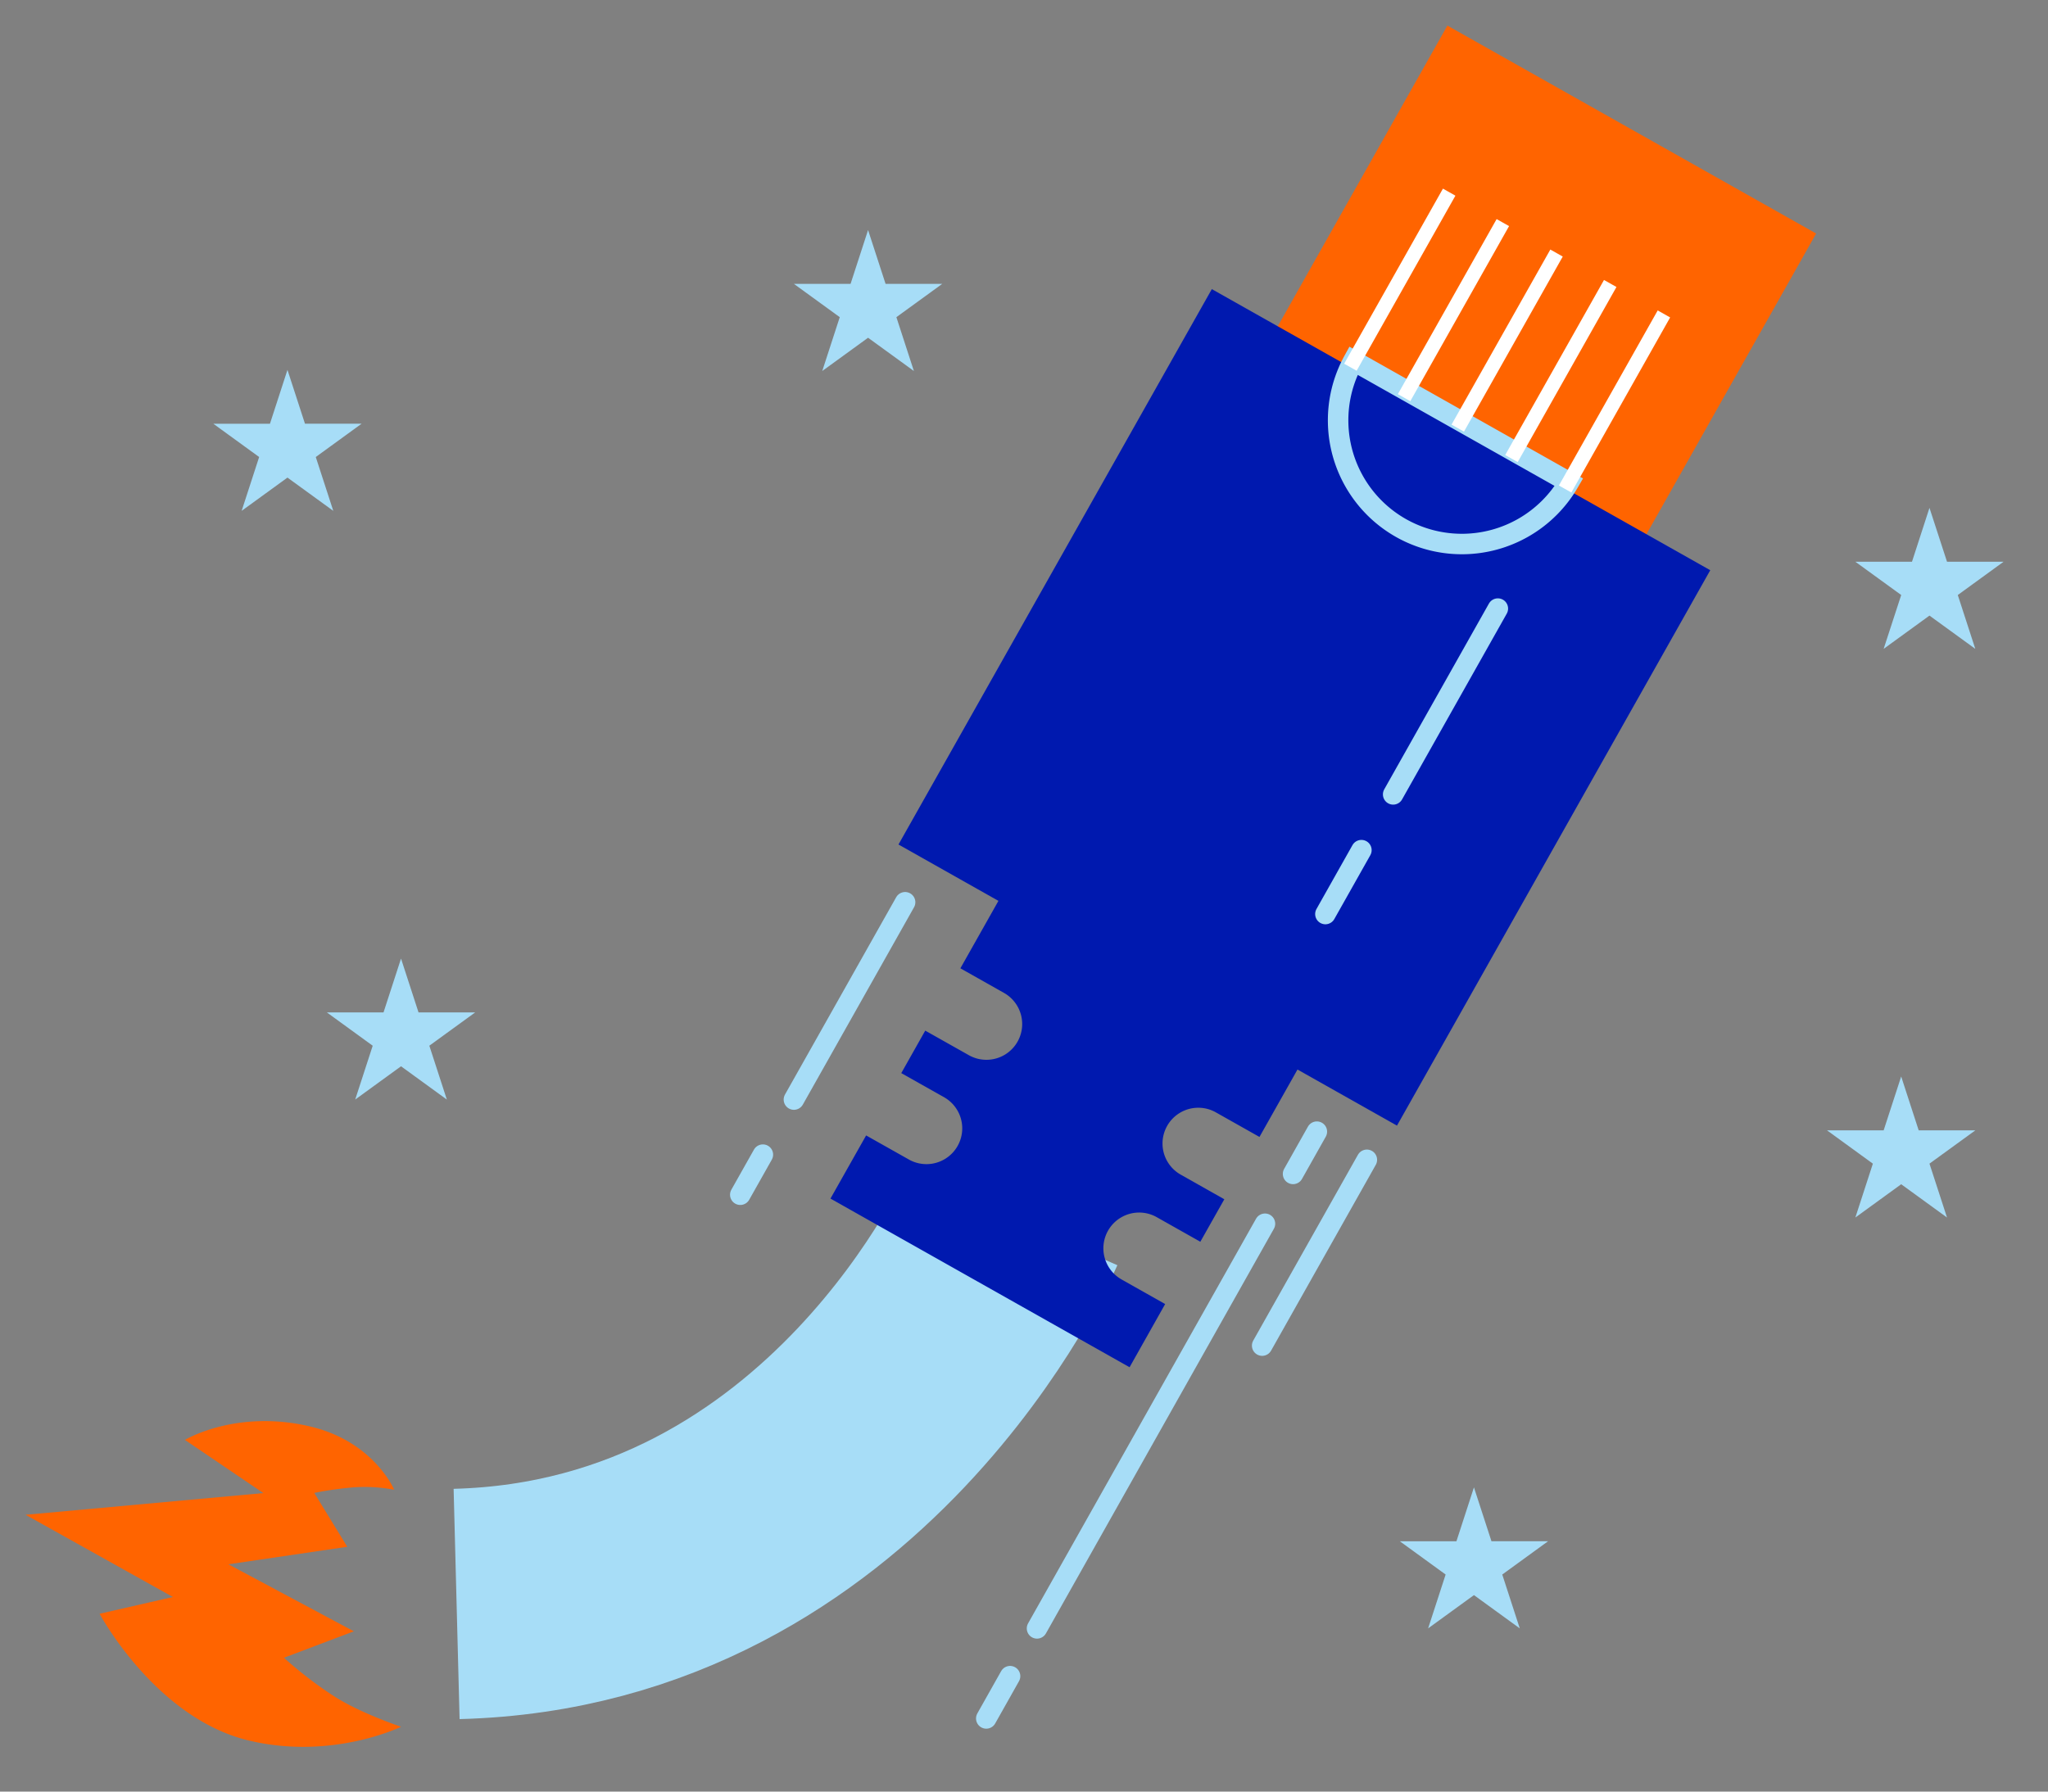
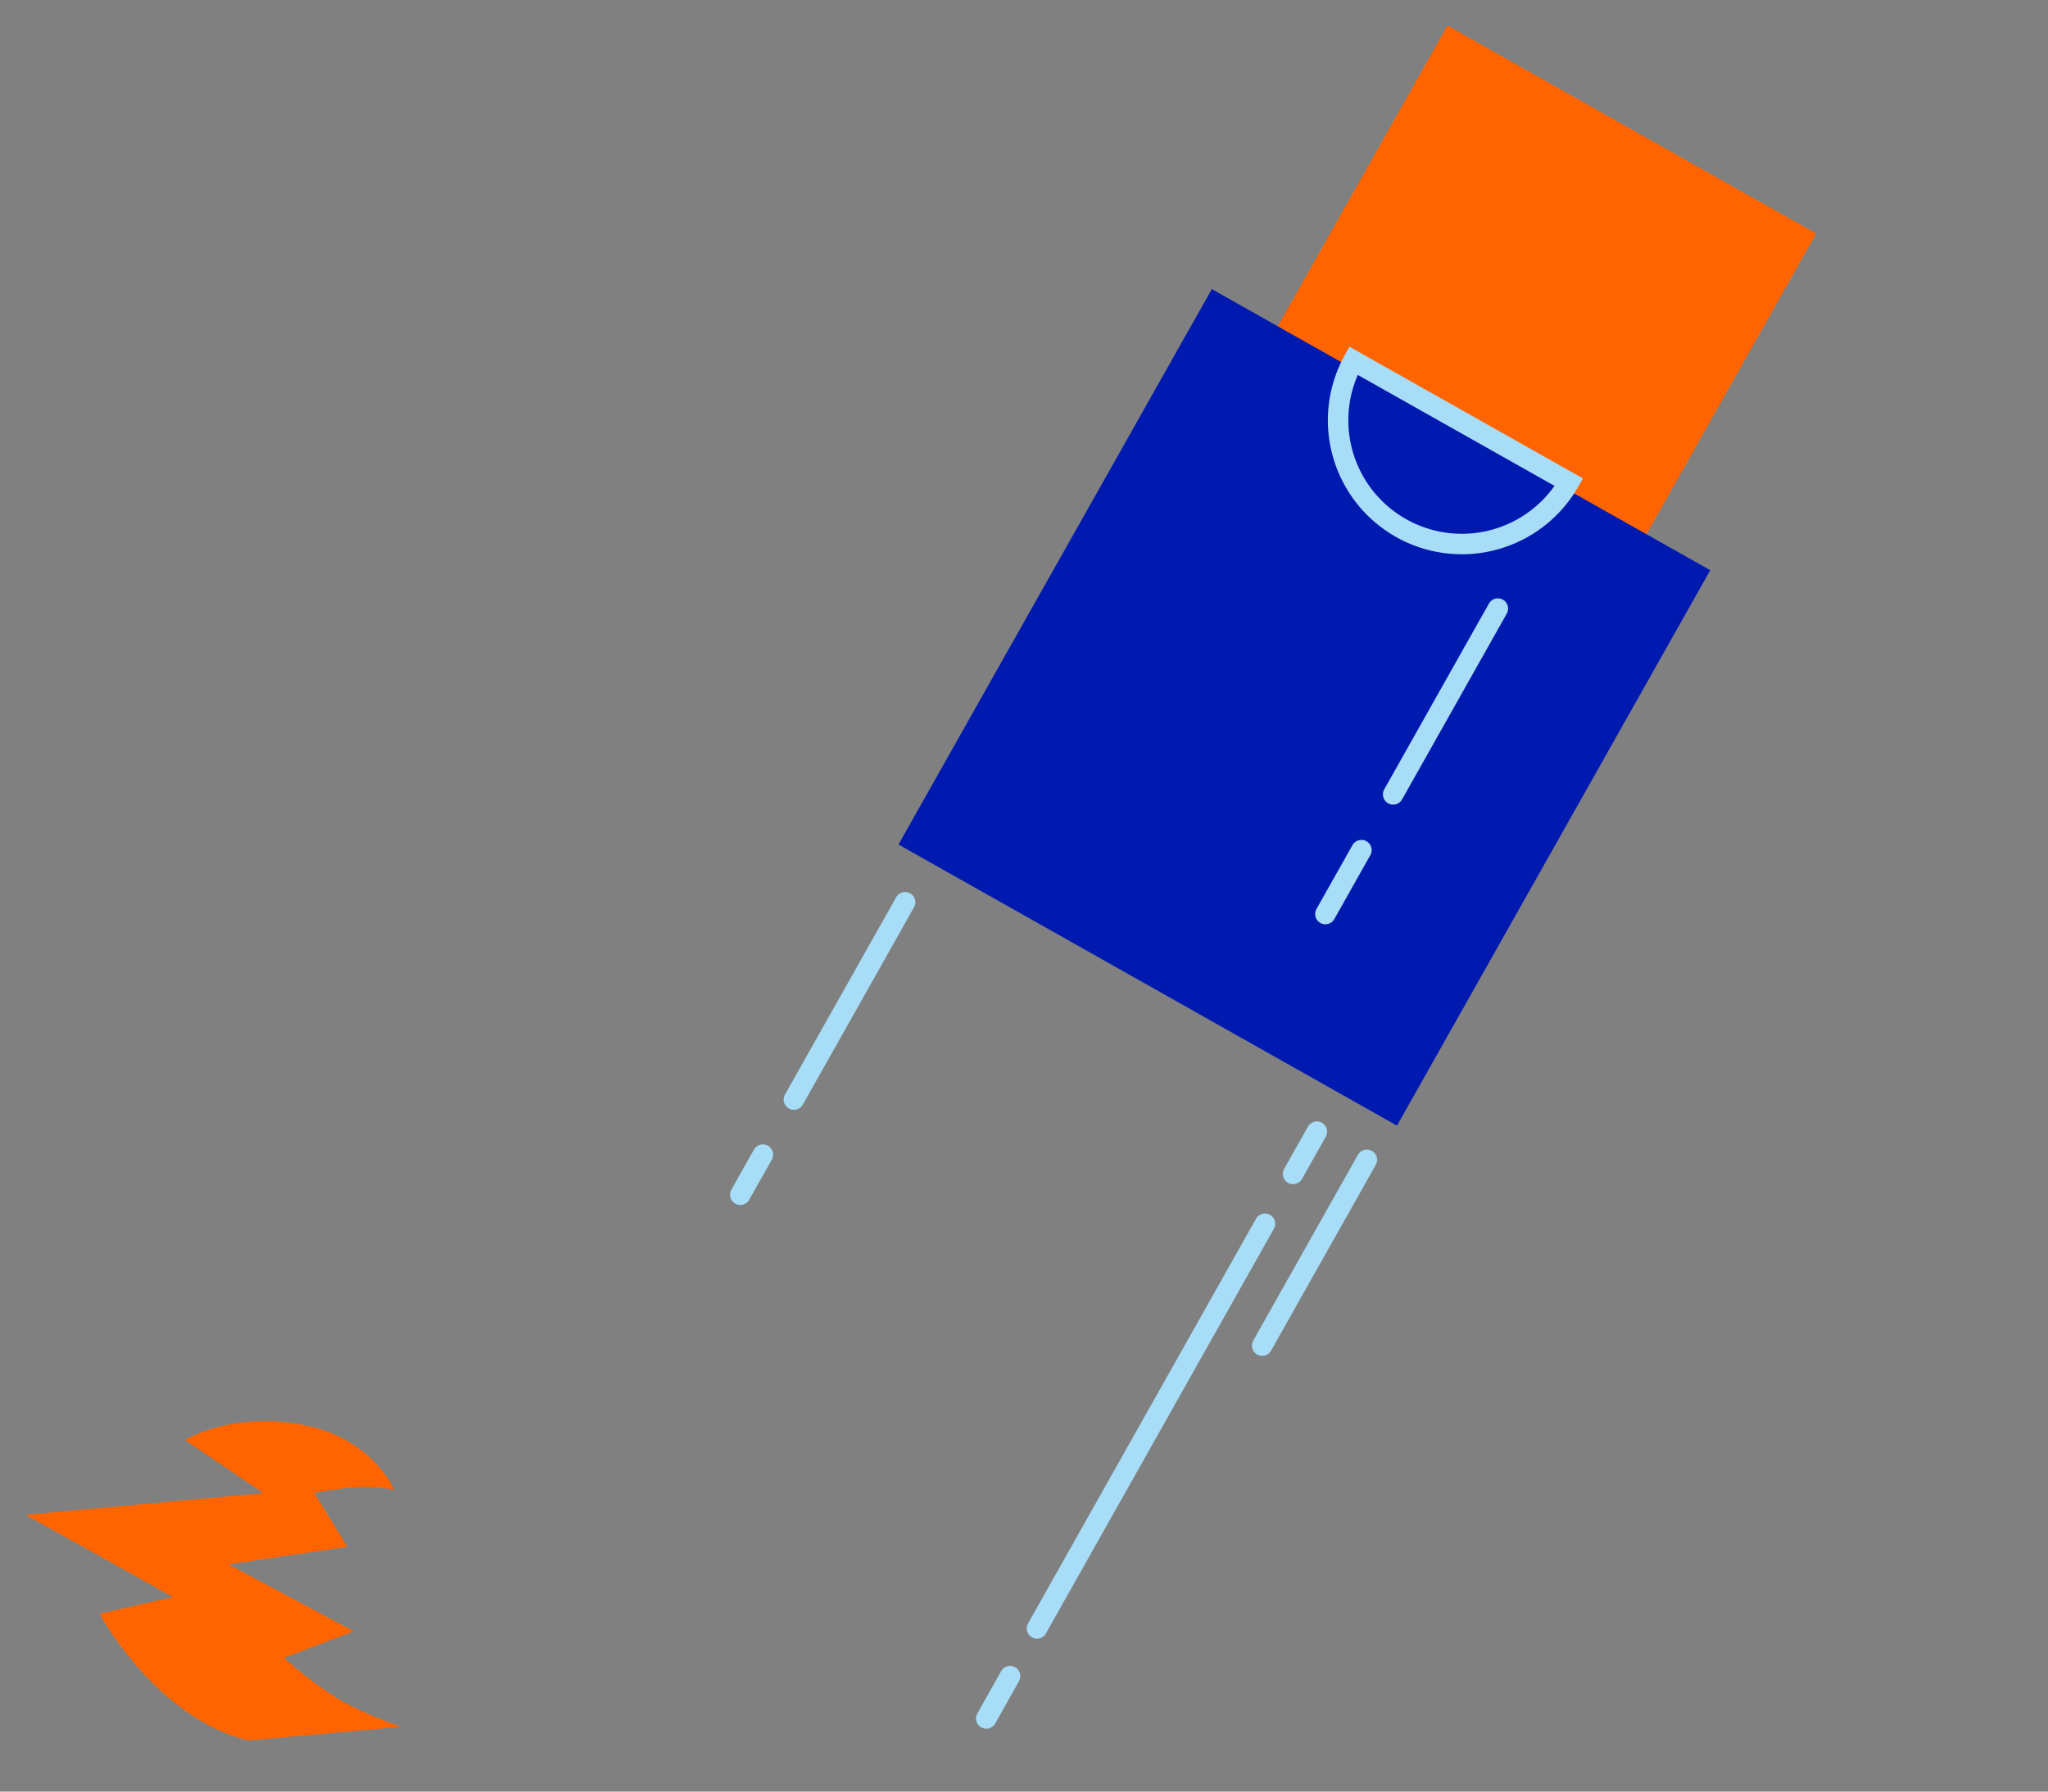
<svg xmlns="http://www.w3.org/2000/svg" width="80" height="70" viewBox="0 0 80 70">
  <rect x="0" y="0" width="80" height="70" fill="#808080" stroke="none" />
  <g fill="none" fill-rule="evenodd">
-     <path stroke="#A7DDF7" stroke-width="9" d="M39.523 47.633s-6.39 14.64-21.687 15.036" />
-     <path fill="#FF6400" d="M15.665 67.467s-1.57-.525-2.583-1.172c-1.126-.719-1.99-1.524-1.99-1.524l2.73-1.033-4.9-2.619 4.643-.684-1.289-2.104s.6-.135 1.514-.217a6.117 6.117 0 0 1 1.608.093s-.782-1.872-3.26-2.467c-2.905-.697-4.913.519-4.913.519l3.063 2.078L1 59.185l5.754 3.212-2.863.655s2.177 4.077 5.823 4.951c3.263.783 5.951-.536 5.951-.536M70.943 9.124L56.539 1l-7.381 13.087L63.56 22.21z" />
+     <path fill="#FF6400" d="M15.665 67.467s-1.57-.525-2.583-1.172c-1.126-.719-1.99-1.524-1.99-1.524l2.73-1.033-4.9-2.619 4.643-.684-1.289-2.104s.6-.135 1.514-.217a6.117 6.117 0 0 1 1.608.093s-.782-1.872-3.26-2.467c-2.905-.697-4.913.519-4.913.519l3.063 2.078L1 59.185l5.754 3.212-2.863.655s2.177 4.077 5.823 4.951M70.943 9.124L56.539 1l-7.381 13.087L63.56 22.21z" />
    <path fill="#0019AF" d="M54.569 43.98L35.097 32.996l12.24-21.7 19.47 10.983z" />
-     <path fill="#0019AF" d="M43.812 49.99a1.396 1.396 0 1 1 1.372-2.434l1.704.961.937-1.66-1.703-.962a1.397 1.397 0 1 1 1.372-2.434l1.704.961 1.514-2.685-11.682-6.59-1.515 2.686 1.703.961a1.397 1.397 0 1 1-1.372 2.434l-1.704-.96-.936 1.66 1.703.96a1.398 1.398 0 0 1-1.372 2.435l-1.704-.96-1.393 2.467 11.684 6.59 1.39-2.469-1.702-.96zM61.288 18.843a4.834 4.834 0 0 1-8.42-4.75l8.42 4.75z" />
    <path stroke="#A7DDF7" stroke-width=".8" d="M61.288 18.843a4.834 4.834 0 0 1-8.42-4.75l8.42 4.75z" />
-     <path fill="#FFF" d="M56.852 7.645l-3.858 6.84-.488-.274 3.859-6.841zM55.09 15.675l-.486-.275 3.858-6.84.486.274M61.045 10.024l-3.858 6.84-.487-.273 3.86-6.841zM63.143 11.213l-3.858 6.842-.488-.276 3.859-6.84zM65.24 12.403l-3.858 6.841-.487-.274 3.859-6.841z" />
    <path stroke="#A7DDF7" stroke-linecap="round" stroke-width=".8" d="M35.356 35.252l-4.344 7.71M29.8 45.113l-.883 1.567M51.44 44.215l-.93 1.652M39.456 65.49l-.93 1.652M49.413 47.813l-8.905 15.811M53.18 33.216l-1.407 2.497M53.393 45.315l-4.09 7.26M58.51 23.778l-4.09 7.26" />
-     <path fill="#A7DDF7" d="M75.37 19.843l.685 2.104h2.211l-1.79 1.301.684 2.104-1.79-1.3-1.79 1.3.686-2.104-1.791-1.3h2.212zM74.265 42.06l.684 2.105h2.212l-1.791 1.3.685 2.105-1.79-1.3-1.79 1.3.684-2.104-1.79-1.301h2.211zM57.576 58.114l.684 2.104h2.212l-1.79 1.301.684 2.104-1.79-1.3-1.79 1.3.684-2.104-1.79-1.3h2.212zM33.909 8.988l.684 2.104h2.212l-1.79 1.3.684 2.104-1.79-1.3-1.79 1.3.684-2.104-1.79-1.3h2.212zM11.229 14.451l.684 2.104h2.212l-1.79 1.301.684 2.104-1.79-1.3-1.79 1.3.684-2.104-1.79-1.3h2.212zM15.665 37.453l.684 2.104h2.212l-1.79 1.3.684 2.105-1.79-1.301-1.79 1.3.684-2.103-1.79-1.301h2.212z" />
  </g>
</svg>